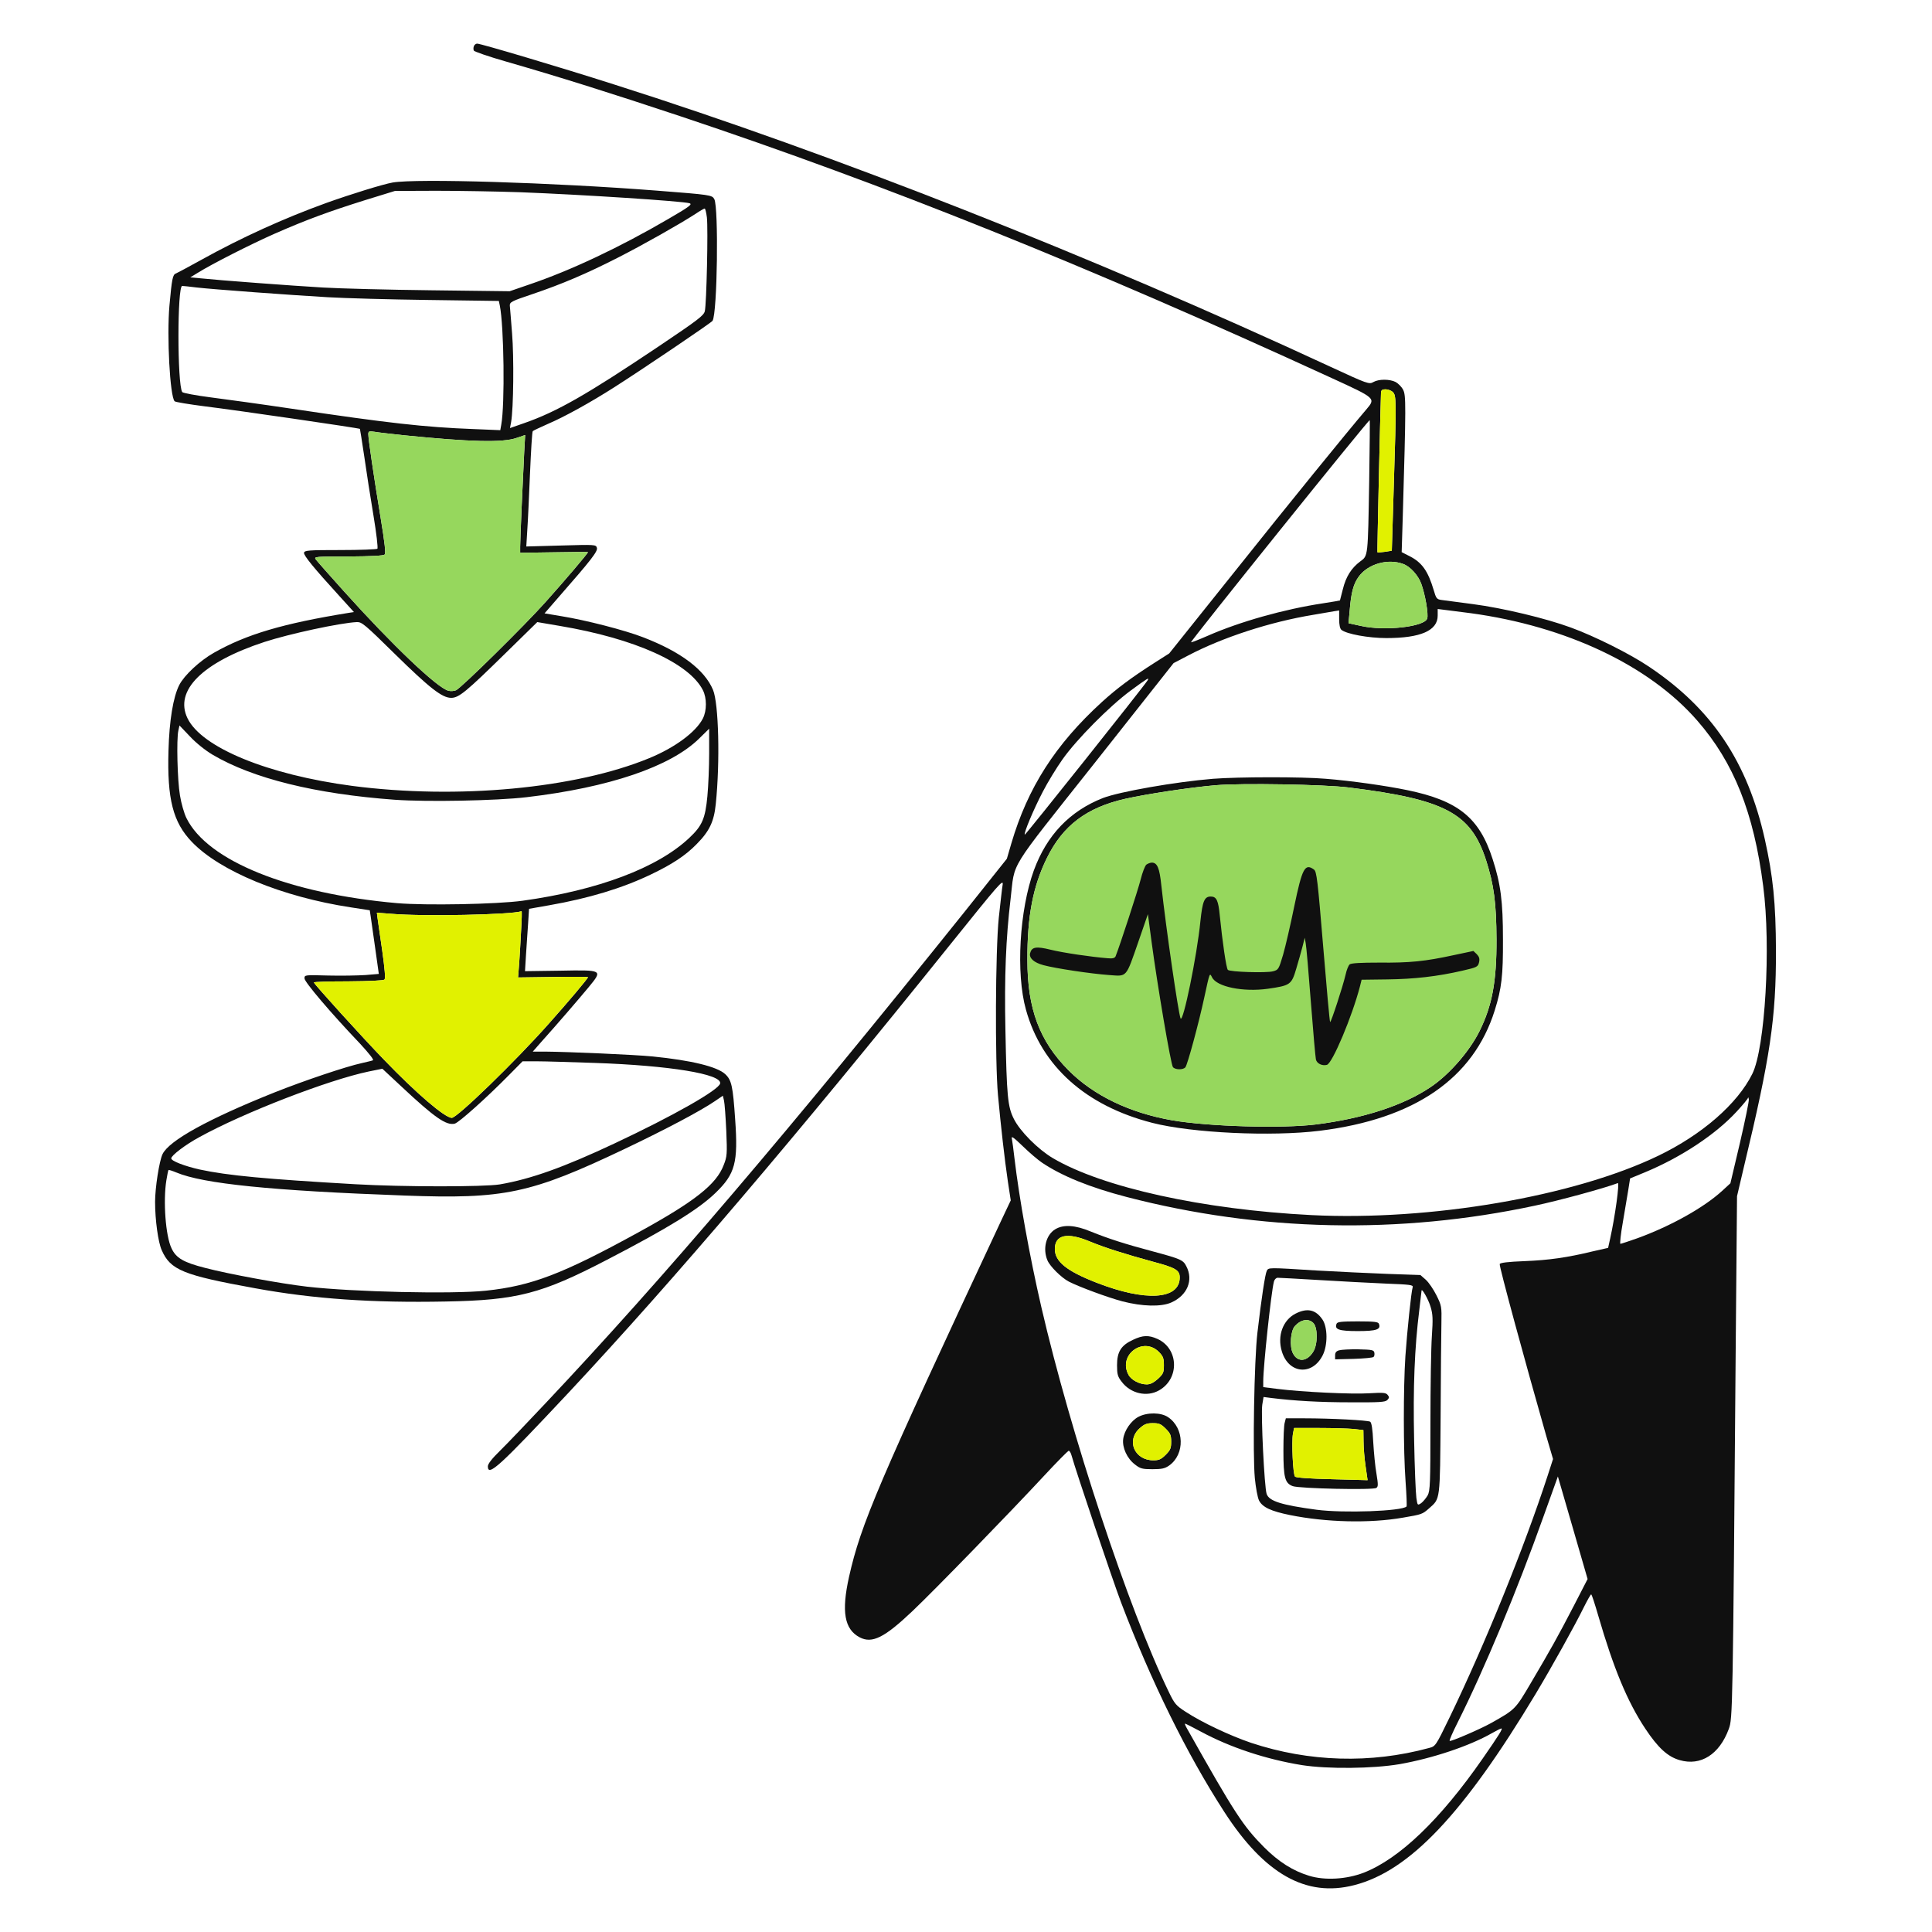
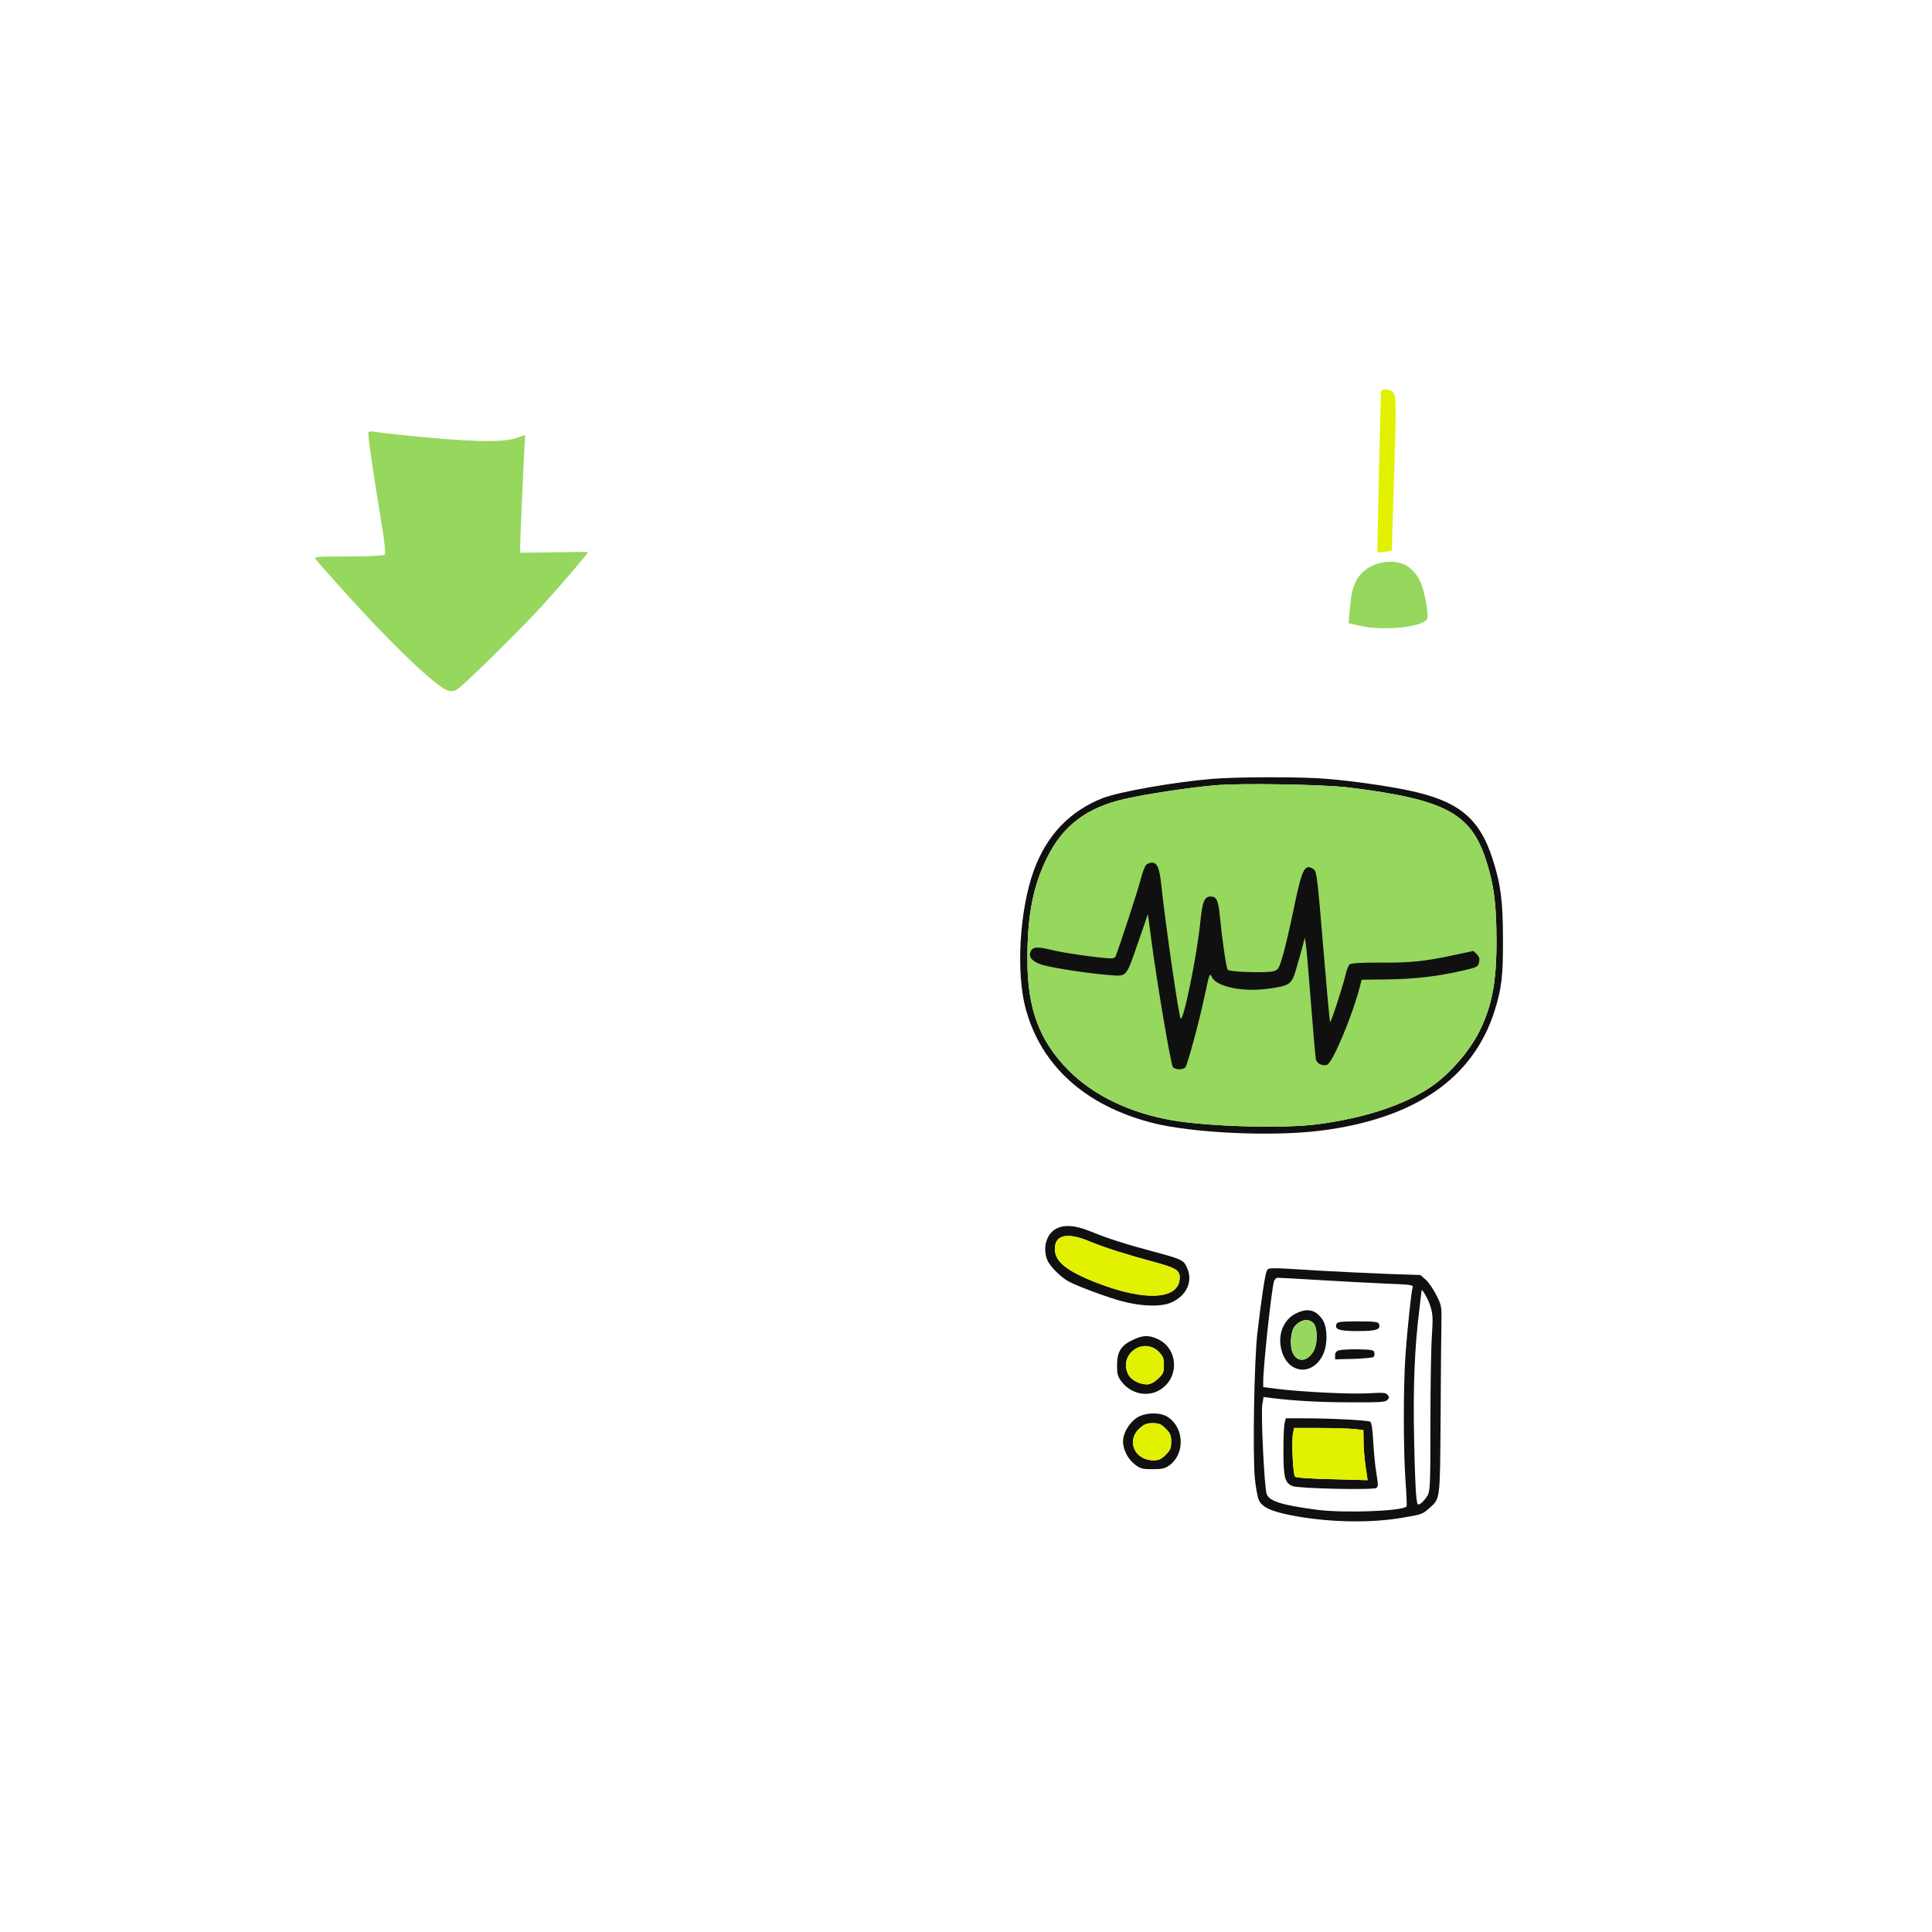
<svg xmlns="http://www.w3.org/2000/svg" width="286" height="286" viewBox="0 0 286 286" fill="none">
-   <path d="M70.161 6.815C70.065 7.007 70.065 7.317 70.137 7.485C70.185 7.628 72.385 8.394 74.991 9.135C82.787 11.383 90.176 13.702 100.674 17.194C131.068 27.333 160.815 39.289 197.115 55.957C203.739 58.993 203.668 58.946 202.233 60.644C199.363 64.015 190.994 74.298 182.744 84.652L173.083 96.728L170.907 98.115C167.535 100.267 165.311 101.917 163.087 103.95C156.224 110.215 152.135 116.624 149.72 124.826L149.05 127.122L142.761 135.013C116.863 167.32 98.187 189.248 80.683 207.804C78.028 210.626 75.039 213.759 74.035 214.739C72.839 215.911 72.218 216.7 72.218 217.059C72.218 218.661 73.891 217.13 84.198 206.13C99.837 189.391 117.915 168.157 140.704 139.772C147.854 130.876 148.548 130.063 148.428 130.948C148.333 131.474 148.094 133.698 147.854 135.85C147.352 140.752 147.281 157.133 147.735 162.13C148.165 166.77 148.715 171.624 149.194 174.876L149.624 177.698L148.189 180.735C129.991 219.641 127.433 225.62 125.687 233.415C124.539 238.58 124.994 241.187 127.265 242.383C129.107 243.339 130.924 242.43 135.061 238.509C138.409 235.328 149.289 224.137 154.598 218.422C156.439 216.437 158.065 214.811 158.185 214.763C158.328 214.739 158.52 215.05 158.639 215.504C159.261 217.752 164.665 233.798 165.957 237.217C170.428 248.959 175.665 259.6 181.213 268.185C187.168 277.415 193.337 280.907 200.463 279.065C208.641 276.985 216.652 268.52 227.341 250.728C229.781 246.663 233.128 240.637 234.491 237.863C234.994 236.859 235.472 236.022 235.544 236.022C235.639 236.022 236.094 237.457 236.596 239.178C238.844 246.926 240.9 251.9 243.554 255.894C245.444 258.739 246.878 260.054 248.648 260.557C251.757 261.465 254.531 259.72 255.918 255.941C256.491 254.387 256.515 253.646 256.946 199.076L257.137 177.076L258.165 172.7C262.063 156.487 262.924 150.676 262.9 140.728C262.876 133.65 262.47 129.704 261.25 124.228C258.691 112.798 253.431 104.954 244.176 98.737C241.354 96.824 236.094 94.194 232.554 92.902C228.872 91.539 222.463 90.009 218.087 89.435C215.911 89.148 213.807 88.861 213.376 88.813C212.683 88.717 212.587 88.574 212.228 87.331C211.391 84.533 210.507 83.265 208.665 82.333L207.494 81.735L207.661 76.331C208.139 59.854 208.139 58.515 207.709 57.702C207.494 57.272 206.991 56.77 206.609 56.554C205.724 56.1 204.098 56.1 203.309 56.554C202.687 56.913 202.496 56.865 196.924 54.283C161.509 37.854 123.368 22.813 90.989 12.53C83.002 9.972 71.165 6.457 70.639 6.457C70.448 6.457 70.233 6.624 70.161 6.815ZM206.178 58.037C206.704 58.515 206.728 59.161 206.322 72.026L206.035 81.52L205.007 81.687C204.433 81.759 203.931 81.807 203.907 81.759C203.859 81.687 204.313 61.409 204.433 58.157C204.457 57.75 204.6 57.63 205.102 57.63C205.437 57.63 205.939 57.798 206.178 58.037ZM202.687 71.189C202.496 82.524 202.52 82.261 201.372 83.098C200.033 84.102 199.244 85.37 198.789 87.211C198.55 88.096 198.359 88.861 198.359 88.885C198.335 88.909 197.211 89.1 195.824 89.315C190.133 90.176 183.557 92.017 178.774 94.122C177.459 94.696 176.359 95.126 176.311 95.078C176.168 94.959 202.472 62.246 202.759 62.198C202.807 62.174 202.759 66.239 202.687 71.189ZM207.709 83.481C208.737 83.839 209.933 85.154 210.387 86.398C210.961 87.952 211.487 90.917 211.272 91.563C210.889 92.783 205.007 93.452 201.491 92.663L199.626 92.257L199.794 90.439C200.009 87.737 200.344 86.446 201.133 85.37C202.496 83.481 205.437 82.644 207.709 83.481ZM217.728 90.774C231.885 92.711 244.152 98.522 251.254 106.676C256.659 112.87 259.624 120.307 261.011 131.163C262.183 140.107 261.298 155.124 259.409 158.95C257.209 163.398 251.972 167.965 245.468 171.098C232.961 177.124 211.678 180.759 194.126 179.874C178.104 179.061 163.207 175.785 155.841 171.433C153.665 170.141 150.987 167.463 150.078 165.622C149.17 163.828 149.026 162.274 148.835 152.446C148.668 144.578 148.907 138.887 149.6 133.076C150.294 127.337 148.978 129.441 162.107 112.87L173.728 98.163L175.881 97.039C180.974 94.361 188.004 92.065 194.413 91.013C195.657 90.798 197.044 90.559 197.474 90.487L198.239 90.367V91.659C198.239 92.472 198.359 93.07 198.574 93.237C199.315 93.859 202.615 94.457 205.222 94.457C210.291 94.457 212.826 93.357 212.826 91.133V90.152L213.974 90.296C214.596 90.367 216.294 90.583 217.728 90.774ZM169.878 100.722C169.376 101.559 151.776 123.654 151.704 123.559C151.513 123.367 153.02 119.78 154.383 117.174C155.1 115.787 156.415 113.635 157.3 112.391C159.381 109.45 164.211 104.572 167.344 102.252C169.854 100.411 170.189 100.196 169.878 100.722ZM257.568 169.185L256.157 175.163L254.937 176.287C252.211 178.774 247.381 181.476 242.407 183.294C241.115 183.748 239.968 184.13 239.872 184.13C239.776 184.13 239.92 182.696 240.231 180.95C240.518 179.228 240.9 177.028 241.044 176.12L241.307 174.446L243.626 173.489C248.887 171.289 253.957 167.941 257.065 164.57C257.998 163.565 258.763 162.633 258.763 162.513C258.787 162.37 258.835 162.465 258.883 162.728C258.931 162.991 258.333 165.885 257.568 169.185ZM154.239 172.102C157.181 174.087 161.365 175.785 166.794 177.196C186.498 182.313 207.183 182.767 227.174 178.487C230.809 177.722 237.552 175.88 239.489 175.139C239.776 175.02 239.083 180.089 238.365 183.317L238.054 184.728L235.831 185.23C231.981 186.163 229.302 186.546 225.668 186.689C223.204 186.785 222.081 186.928 222.009 187.12C221.889 187.383 225.835 201.85 228.896 212.563L229.9 215.983L229.111 218.422C225.644 229.063 219.857 243.339 214.572 254.267C212.515 258.5 212.515 258.5 211.535 258.763C202.902 261.107 193.791 260.844 185.207 257.998C182.05 256.922 177.937 254.985 175.522 253.407C174.111 252.498 173.872 252.235 173.035 250.489C167.057 238.174 158.496 212.276 154.144 193.457C152.422 185.996 150.868 177.363 150.174 171.457C150.031 170.213 149.863 168.922 149.791 168.587C149.672 168.109 149.983 168.3 151.418 169.687C152.374 170.62 153.641 171.696 154.239 172.102ZM232.985 237.696C230.618 242.263 229.589 244.104 226.624 249.126C224.304 253.072 224.328 253.048 220.67 255.104C218.972 256.037 214.739 257.854 214.596 257.711C214.524 257.639 215.05 256.42 215.768 255.009C219.737 247.094 224.591 235.448 228.513 224.424L230.618 218.565L232.818 226.146L235.018 233.75L232.985 237.696ZM177.746 256.324C182.122 258.691 187.431 260.437 192.739 261.298C196.589 261.896 203.237 261.824 207.183 261.154C212.061 260.294 217.513 258.476 220.861 256.563C221.531 256.18 222.152 255.87 222.248 255.87C222.511 255.87 221.913 256.826 219.474 260.341C213.209 269.357 207.183 275.144 201.874 277.224C199.315 278.204 196.135 278.396 193.791 277.678C191.376 276.937 189.296 275.622 187.12 273.446C184.035 270.337 182.768 268.424 175.737 255.917C175.498 255.511 175.354 255.152 175.426 255.152C175.498 255.152 176.55 255.678 177.746 256.324Z" fill="#101010" />
  <path d="M206.178 58.037C206.704 58.515 206.728 59.161 206.322 72.026L206.035 81.52L205.007 81.687C204.433 81.759 203.931 81.807 203.907 81.759C203.859 81.687 204.313 61.409 204.433 58.157C204.457 57.75 204.6 57.63 205.102 57.63C205.437 57.63 205.939 57.798 206.178 58.037Z" fill="#E1F100" />
  <path d="M207.709 83.481C208.737 83.839 209.933 85.154 210.387 86.398C210.961 87.952 211.487 90.917 211.272 91.563C210.889 92.783 205.007 93.452 201.491 92.663L199.626 92.257L199.794 90.439C200.009 87.737 200.344 86.446 201.133 85.37C202.496 83.481 205.437 82.644 207.709 83.481Z" fill="#96D75D" />
  <path d="M179.588 115.285C173.968 115.739 165.718 117.198 163.279 118.13C158.353 120.067 154.957 123.63 153.044 128.844C150.916 134.702 150.366 144.076 151.872 149.457C154.192 157.85 160.72 163.685 170.572 166.22C176.455 167.726 188.22 168.276 195.37 167.391C209.407 165.646 218.112 159.644 221.268 149.576C222.296 146.3 222.512 144.435 222.488 139.054C222.488 133.435 222.153 130.852 220.957 127.17C218.996 121.048 215.864 118.513 208.283 116.959C205.175 116.313 199.938 115.572 196.255 115.285C192.716 114.974 183.27 114.998 179.588 115.285ZM199.675 116.576C213.951 118.346 217.753 120.378 220.001 127.385C221.148 130.972 221.507 133.674 221.531 139.054C221.555 145.344 220.885 148.883 218.996 152.685C217.514 155.65 214.572 159.022 211.87 160.863C207.805 163.637 201.827 165.574 194.772 166.459C189.751 167.08 178.918 166.77 173.49 165.837C167.225 164.737 161.892 162.178 158.185 158.448C153.881 154.12 152.088 149.337 152.088 142.115C152.064 135.563 152.925 131.187 154.981 127.002C157.348 122.196 160.864 119.541 166.579 118.25C169.64 117.557 176.216 116.552 179.946 116.241C183.748 115.907 196.064 116.122 199.675 116.576Z" fill="#101010" />
  <path d="M199.675 116.576C213.951 118.346 217.753 120.378 220.001 127.385C221.148 130.972 221.507 133.674 221.531 139.054C221.555 145.344 220.885 148.883 218.996 152.685C217.514 155.65 214.572 159.022 211.87 160.863C207.805 163.637 201.827 165.574 194.772 166.459C189.751 167.08 178.918 166.77 173.49 165.837C167.225 164.737 161.892 162.178 158.185 158.448C153.881 154.12 152.088 149.337 152.088 142.115C152.064 135.563 152.925 131.187 154.981 127.002C157.348 122.196 160.864 119.541 166.579 118.25C169.64 117.557 176.216 116.552 179.946 116.241C183.748 115.907 196.064 116.122 199.675 116.576Z" fill="#96D75D" />
  <path d="M169.712 127.983C169.497 128.15 169.114 129.154 168.851 130.207C168.468 131.737 165.766 140.011 165.145 141.565C165.025 141.828 164.714 141.924 163.973 141.852C161.558 141.661 157.325 141.039 155.508 140.585C153.379 140.059 152.734 140.178 152.495 141.087C152.303 141.828 153.045 142.498 154.479 142.88C156.249 143.359 161.51 144.148 164.188 144.339C166.89 144.53 166.627 144.841 168.54 139.341L169.927 135.324L170.477 139.461C171.314 145.75 173.323 157.611 173.634 157.97C173.968 158.376 175.14 158.4 175.475 157.994C175.786 157.635 177.46 151.441 178.273 147.663C179.086 143.909 179.062 143.957 179.421 144.674C180.114 146.085 184.012 146.874 187.671 146.372C190.995 145.894 191.186 145.774 191.879 143.43C192.214 142.33 192.621 140.848 192.812 140.13L193.147 138.815L193.29 139.652C193.386 140.107 193.721 144.028 194.055 148.381C194.39 152.709 194.725 156.511 194.797 156.822C194.916 157.42 195.705 157.826 196.423 157.635C197.236 157.42 200.177 150.437 201.325 145.989L201.564 145.033L205.342 144.985C209.336 144.937 212.755 144.554 216.486 143.694C218.686 143.191 218.781 143.12 218.949 142.45C219.068 141.924 218.973 141.637 218.614 141.254L218.112 140.776L215.171 141.398C210.986 142.307 208.714 142.546 204.147 142.498C201.468 142.498 200.034 142.57 199.795 142.761C199.627 142.904 199.34 143.574 199.197 144.267C198.766 146.109 197.021 151.417 196.901 151.298C196.829 151.226 196.375 146.204 195.873 140.107C195.06 130.302 194.916 129.011 194.51 128.724C193.171 127.744 192.764 128.533 191.592 134.176C191.042 136.878 190.301 140.083 189.942 141.326C189.297 143.502 189.249 143.574 188.436 143.789C187.408 144.052 182.051 143.885 181.764 143.574C181.525 143.359 180.951 139.341 180.568 135.539C180.353 133.291 180.09 132.717 179.229 132.717C178.297 132.717 178.01 133.387 177.699 136.376C177.197 141.494 175.116 151.609 174.758 150.748C174.423 149.887 172.629 137.572 171.912 131.044C171.649 128.485 171.314 127.696 170.501 127.696C170.286 127.696 169.927 127.839 169.712 127.983Z" fill="#101010" />
  <path d="M156.201 181.978C154.838 182.815 154.335 184.848 155.053 186.57C155.435 187.478 157.133 189.152 158.233 189.726C159.835 190.539 163.996 192.07 166.148 192.644C169.114 193.409 171.888 193.481 173.394 192.811C175.762 191.759 176.694 189.511 175.618 187.454C175.164 186.522 174.757 186.354 170.764 185.278C166.531 184.154 164.092 183.365 161.485 182.313C159.142 181.333 157.42 181.237 156.201 181.978ZM161.246 183.748C163.542 184.704 166.603 185.661 170.716 186.785C174.04 187.67 174.638 188.028 174.638 189.104C174.638 192.404 169.568 192.715 162.298 189.87C157.875 188.148 156.153 186.737 156.153 184.896C156.153 182.791 157.97 182.385 161.246 183.748Z" fill="#101010" />
  <path d="M161.246 183.748C163.542 184.704 166.603 185.661 170.716 186.785C174.04 187.67 174.638 188.028 174.638 189.104C174.638 192.404 169.568 192.715 162.298 189.87C157.875 188.148 156.153 186.737 156.153 184.896C156.153 182.791 157.97 182.385 161.246 183.748Z" fill="#E1F100" />
  <path d="M187.527 188.124C187.288 188.578 186.738 192.141 186.14 197.283C185.662 201.3 185.423 215.241 185.758 218.828C185.901 220.239 186.164 221.698 186.379 222.128C186.905 223.133 188.149 223.707 190.971 224.281C196.303 225.357 202.76 225.524 207.686 224.663C210.484 224.185 210.555 224.161 211.536 223.3C213.234 221.794 213.162 222.32 213.258 209.717C213.282 203.476 213.353 197.235 213.377 195.848C213.425 193.433 213.401 193.265 212.636 191.735C212.205 190.874 211.512 189.846 211.058 189.439L210.268 188.746L205.39 188.578C202.712 188.483 197.977 188.244 194.892 188.076C187.695 187.622 187.79 187.622 187.527 188.124ZM195.251 189.487C198.408 189.678 202.855 189.917 205.127 190.013C208.786 190.157 209.24 190.204 209.121 190.563C208.905 191.233 208.308 197.044 208.045 200.75C207.734 205.461 207.734 214.739 208.068 219.283C208.212 221.291 208.284 222.965 208.212 223.013C207.518 223.707 198.886 224.017 194.892 223.491C189.727 222.798 187.862 222.224 187.503 221.148C187.168 220.167 186.642 209.407 186.858 207.948L187.049 206.8L188.149 206.944C191.616 207.374 195.347 207.589 199.89 207.589C204.195 207.613 205.055 207.565 205.366 207.254C205.677 206.92 205.677 206.8 205.414 206.489C205.151 206.154 204.745 206.131 202.688 206.25C200.153 206.417 192.668 206.059 189.105 205.604L187.001 205.341V204.481C187.001 202.281 188.173 191.328 188.579 189.726C188.651 189.415 188.914 189.152 189.129 189.152C189.345 189.152 192.095 189.296 195.251 189.487ZM211.775 193.457C212.11 194.557 212.134 195.25 211.966 197.761C211.847 199.411 211.751 205.222 211.751 210.674C211.751 219.665 211.703 220.67 211.345 221.363C211.105 221.77 210.675 222.296 210.388 222.511C209.838 222.87 209.838 222.87 209.671 221.746C209.575 221.1 209.408 217.202 209.336 213.065C209.168 205.341 209.408 199.483 210.101 193.935C210.268 192.428 210.436 191.137 210.436 191.065C210.46 190.611 211.464 192.381 211.775 193.457Z" fill="#101010" />
  <path d="M191.783 194.461C189.918 195.417 189.057 197.737 189.75 200.033C190.731 203.357 194.246 203.715 195.8 200.63C196.565 199.124 196.542 196.494 195.776 195.346C194.772 193.863 193.529 193.576 191.783 194.461ZM194.413 195.848C195.083 196.517 195.083 199.004 194.413 200.08C193.505 201.587 192.094 201.707 191.4 200.344C190.874 199.339 191.042 197.02 191.687 196.302C192.572 195.322 193.696 195.13 194.413 195.848Z" fill="#101010" />
  <path d="M194.413 195.848C195.083 196.517 195.083 199.004 194.413 200.08C193.505 201.587 192.094 201.707 191.4 200.344C190.874 199.339 191.042 197.02 191.687 196.302C192.572 195.322 193.696 195.13 194.413 195.848Z" fill="#96D75D" />
  <path d="M197.856 195.967C197.522 196.804 198.191 197.044 200.989 197.044C203.787 197.044 204.456 196.804 204.122 195.967C204.026 195.681 203.452 195.609 200.989 195.609C198.526 195.609 197.952 195.681 197.856 195.967Z" fill="#101010" />
  <path d="M198.238 199.889C197.808 200.009 197.641 200.224 197.641 200.63V201.228L200.391 201.157C201.897 201.109 203.236 200.989 203.332 200.87C203.451 200.774 203.499 200.487 203.451 200.248C203.38 199.841 203.117 199.793 201.108 199.746C199.865 199.722 198.573 199.793 198.238 199.889Z" fill="#101010" />
  <path d="M190.18 210.602C190.06 210.985 189.988 212.826 189.988 214.739C189.988 218.733 190.203 219.57 191.375 220C192.38 220.359 203.26 220.598 203.738 220.263C204.025 220.072 204.025 219.785 203.762 218.159C203.571 217.131 203.38 215.026 203.284 213.472C203.188 211.535 203.045 210.602 202.83 210.459C202.471 210.244 197.019 209.957 193.049 209.957H190.347L190.18 210.602ZM200.367 211.535L201.825 211.702L201.849 213.4C201.849 214.333 201.993 216.007 202.16 217.107L202.447 219.115L197.21 218.972C194.006 218.9 191.877 218.757 191.71 218.589C191.399 218.278 191.184 213.472 191.399 212.252L191.567 211.391H195.225C197.234 211.391 199.554 211.463 200.367 211.535Z" fill="#101010" />
  <path d="M200.367 211.535L201.825 211.702L201.849 213.4C201.849 214.333 201.993 216.007 202.16 217.107L202.447 219.115L197.21 218.972C194.006 218.9 191.877 218.757 191.71 218.589C191.399 218.278 191.184 213.472 191.399 212.252L191.567 211.391H195.225C197.234 211.391 199.554 211.463 200.367 211.535Z" fill="#E1F100" />
  <path d="M167.727 198.335C165.957 199.148 165.359 200.104 165.359 202.089C165.359 203.452 165.455 203.787 166.053 204.552C167.368 206.298 169.783 206.848 171.577 205.82C174.638 204.098 174.494 199.65 171.362 198.215C170.046 197.617 169.185 197.641 167.727 198.335ZM171.553 200.128C172.175 200.774 172.294 201.061 172.294 202.089C172.294 203.189 172.199 203.381 171.409 204.122C170.788 204.672 170.285 204.935 169.759 204.935C168.683 204.935 167.416 204.265 167.033 203.476C165.503 200.559 169.233 197.809 171.553 200.128Z" fill="#101010" />
  <path d="M171.553 200.128C172.175 200.774 172.294 201.061 172.294 202.089C172.294 203.189 172.199 203.381 171.409 204.122C170.788 204.672 170.285 204.935 169.759 204.935C168.683 204.935 167.416 204.265 167.033 203.476C165.503 200.559 169.233 197.809 171.553 200.128Z" fill="#E1F100" />
  <path d="M168.517 209.741C167.441 210.315 166.437 211.75 166.27 213.017C166.102 214.285 166.844 215.911 168.015 216.796C168.804 217.417 169.115 217.489 170.598 217.489C171.985 217.489 172.439 217.393 173.085 216.939C175.428 215.265 175.333 211.415 172.917 209.789C171.865 209.072 169.833 209.048 168.517 209.741ZM172.559 211.487C173.252 212.18 173.372 212.467 173.372 213.424C173.372 214.38 173.252 214.667 172.559 215.361C171.889 216.03 171.554 216.174 170.741 216.174C167.92 216.174 166.676 213.209 168.733 211.415C169.402 210.817 169.785 210.674 170.646 210.674C171.578 210.674 171.865 210.793 172.559 211.487Z" fill="#101010" />
  <path d="M172.559 211.487C173.252 212.18 173.372 212.467 173.372 213.424C173.372 214.38 173.252 214.667 172.559 215.361C171.889 216.03 171.554 216.174 170.741 216.174C167.92 216.174 166.676 213.209 168.733 211.415C169.402 210.817 169.785 210.674 170.646 210.674C171.578 210.674 171.865 210.793 172.559 211.487Z" fill="#E1F100" />
-   <path d="M58.109 27.022C56.651 27.285 52.011 28.72 48.329 30.035C42.04 32.306 35.727 35.176 29.868 38.428C27.979 39.48 26.257 40.389 26.042 40.485C25.564 40.652 25.444 41.25 25.085 45.219C24.679 49.763 25.157 58.683 25.851 59.4C25.946 59.52 28.003 59.854 30.418 60.165C34.77 60.691 53.159 63.37 53.279 63.489C53.303 63.513 53.59 65.354 53.924 67.578C54.235 69.802 54.857 73.748 55.288 76.33C55.718 78.913 55.981 81.137 55.861 81.233C55.766 81.328 53.303 81.424 50.385 81.424C45.651 81.424 45.077 81.472 45.005 81.83C44.933 82.213 46.464 84.102 50.29 88.287L52.394 90.606L51.605 90.726C41.872 92.304 36.468 93.906 31.661 96.633C29.557 97.828 27.285 99.957 26.544 101.391C25.635 103.161 25.061 106.676 24.942 111.1C24.727 118.274 25.611 121.717 28.385 124.611C32.546 128.963 41.753 132.765 51.94 134.32L54.737 134.75L54.881 135.707C54.953 136.233 55.264 138.361 55.55 140.417L56.077 144.172L54.092 144.339C52.992 144.411 50.505 144.459 48.592 144.411C45.1 144.315 45.077 144.315 45.077 144.841C45.077 145.367 48.95 149.935 53.327 154.526C54.69 156.009 55.407 156.917 55.192 156.965C55.024 157.037 54.283 157.204 53.566 157.372C51.246 157.874 45.005 159.978 40.677 161.7C30.8 165.646 25.014 168.85 24.057 170.859C23.579 171.863 22.957 175.833 22.957 177.913C22.957 180.591 23.411 183.891 23.938 185.063C25.229 188.004 27.094 188.77 37.783 190.707C46.416 192.285 55.096 192.883 66.001 192.667C76.546 192.476 80.181 191.52 89.794 186.522C98.881 181.811 103.424 179.013 105.935 176.574C108.829 173.776 109.283 172.102 108.829 165.717C108.494 160.791 108.303 159.883 107.346 158.998C106.151 157.898 102.348 156.965 96.609 156.391C94.003 156.128 84.031 155.698 80.731 155.674H78.866L80.085 154.287C82.453 151.656 85.777 147.783 87.164 146.109C89.244 143.574 89.268 143.574 82.907 143.693L77.718 143.765L77.861 141.422C77.957 140.107 78.077 138.026 78.172 136.806L78.316 134.535L81.305 134.009C87.164 132.98 92.066 131.498 96.274 129.489C99.479 127.959 101.464 126.667 103.137 124.946C105.027 123.033 105.696 121.622 105.959 119.015C106.605 112.774 106.39 104.141 105.553 102.133C104.309 99.144 100.794 96.489 95.198 94.337C92.496 93.285 86.709 91.802 83.17 91.228L80.611 90.798L82.811 88.263C87.546 82.859 88.527 81.591 88.359 81.089C88.216 80.611 88.072 80.611 83.074 80.754L77.909 80.898L78.053 78.53C78.148 77.239 78.316 73.413 78.459 70.065C78.603 66.717 78.77 63.896 78.866 63.824C78.961 63.728 79.942 63.274 81.066 62.772C83.553 61.719 87.498 59.52 90.87 57.367C95.15 54.641 105.337 47.754 105.481 47.491C106.198 46.319 106.39 30.728 105.744 29.485C105.409 28.863 105.194 28.839 97.207 28.217C81.759 27.022 61.648 26.4 58.109 27.022ZM77.001 28.456C86.303 28.815 100.961 29.772 102.061 30.083C102.54 30.226 102.085 30.585 98.953 32.402C91.707 36.635 84.438 40.054 78.364 42.111L75.446 43.115L63.848 42.972C57.464 42.9 50.266 42.709 47.827 42.565C43.307 42.302 32.403 41.489 29.701 41.202L28.17 41.059L29.27 40.389C31.327 39.098 37.209 36.109 40.748 34.554C45.388 32.522 48.64 31.326 54.044 29.628L58.468 28.265L64.566 28.241C67.914 28.241 73.509 28.337 77.001 28.456ZM104.644 32.187C104.835 33.837 104.596 45.028 104.333 46.08C104.166 46.726 103.281 47.396 97.446 51.317C86.853 58.419 82.477 60.93 77.622 62.628L75.494 63.37L75.661 62.485C76.02 60.428 76.092 52.848 75.805 49.38C75.661 47.396 75.494 45.554 75.47 45.243C75.446 44.717 75.733 44.574 78.794 43.546C83.17 42.063 86.781 40.533 91.468 38.141C95.318 36.18 100.627 33.167 102.922 31.685C103.592 31.23 104.214 30.872 104.309 30.872C104.405 30.848 104.548 31.446 104.644 32.187ZM29.174 42.565C31.757 42.852 42.781 43.665 48.544 44C50.983 44.143 57.655 44.335 63.418 44.407L73.844 44.55L73.987 45.219C74.609 48.304 74.753 59.878 74.203 62.867L74.059 63.68L70.042 63.513C62.964 63.25 57.416 62.628 43.164 60.5C38.835 59.854 33.455 59.113 31.207 58.826C28.983 58.539 27.07 58.18 26.974 58.037C26.233 56.841 26.233 42.326 26.974 42.326C27.07 42.326 28.05 42.422 29.174 42.565ZM59.903 64.446C69.635 65.426 74.418 65.546 76.474 64.828L77.742 64.398L77.598 66.933C77.407 70.639 77.001 79.846 77.001 80.922V81.83L82.022 81.759C84.796 81.711 87.044 81.687 87.044 81.735C87.044 81.902 83.481 86.087 80.779 89.1C77.646 92.615 68.32 101.798 67.507 102.18C67.22 102.3 66.718 102.348 66.383 102.252C64.733 101.846 58.038 95.461 50.84 87.45C48.735 85.106 46.894 83.026 46.727 82.787C46.464 82.404 46.774 82.38 51.557 82.38C54.953 82.356 56.77 82.261 56.938 82.094C57.129 81.902 56.961 80.396 56.34 76.617C55.311 70.376 54.522 64.972 54.522 64.278C54.522 63.848 54.618 63.8 55.431 63.919C55.909 64.015 57.942 64.23 59.903 64.446ZM58.444 96.8C63.633 101.893 65.451 103.304 66.79 103.304C67.938 103.304 69.014 102.396 74.8 96.728L79.535 92.089L82.907 92.663C93.955 94.528 101.99 98.139 104.046 102.157C104.644 103.328 104.644 105.193 104.046 106.365C103.018 108.374 99.909 110.67 96.131 112.224C85.179 116.743 67.722 118.37 52.131 116.337C39.648 114.687 29.868 110.67 27.764 106.341C25.755 102.228 29.964 98.043 39.146 95.03C42.805 93.835 50.337 92.209 52.824 92.089C53.566 92.065 53.996 92.424 58.444 96.8ZM31.47 111.722C37.424 115.237 46.679 117.533 58.468 118.393C63.227 118.728 73.509 118.537 77.957 118.011C90.177 116.576 99.24 113.491 103.472 109.354L104.979 107.872V111.507C104.979 113.515 104.859 116.361 104.716 117.867C104.405 121.167 103.951 122.243 102.037 124.037C97.35 128.461 88.55 131.785 77.359 133.339C73.533 133.865 63.035 134.056 58.803 133.698C42.757 132.287 30.705 127.433 27.596 121.096C27.261 120.426 26.831 118.92 26.64 117.748C26.257 115.5 26.114 109.45 26.401 108.159L26.568 107.393L28.098 108.996C28.983 109.952 30.346 111.052 31.47 111.722ZM77.144 137.667C77.072 139.222 76.929 141.446 76.857 142.593L76.69 144.698L81.879 144.626C84.724 144.578 87.044 144.602 87.044 144.65C87.044 144.841 84.222 148.189 81.305 151.465C76.307 157.109 67.674 165.478 66.885 165.478C65.857 165.478 61.624 161.843 56.818 156.846C53.757 153.689 46.559 145.75 46.464 145.439C46.416 145.343 48.711 145.272 51.533 145.272C54.69 145.248 56.77 145.152 56.914 145.009C57.081 144.841 56.961 143.454 56.579 140.704C56.244 138.48 55.957 136.304 55.885 135.874L55.79 135.109L57.966 135.276C62.557 135.683 75.59 135.42 77.216 134.893C77.264 134.893 77.24 136.137 77.144 137.667ZM88.048 157.348C99.12 157.73 106.868 158.998 106.605 160.385C106.437 161.341 99.646 165.191 90.99 169.256C83.409 172.82 78.579 174.541 73.987 175.33C71.62 175.713 59.664 175.713 52.609 175.306C39.266 174.541 33.694 174.015 29.581 173.13C27.333 172.628 25.348 171.863 25.348 171.48C25.348 171.05 27.453 169.448 29.485 168.348C36.109 164.689 48.64 159.859 54.594 158.615L56.603 158.209L59.448 160.863C64.327 165.43 66.072 166.65 67.316 166.339C67.938 166.172 71.979 162.561 75.327 159.165L77.359 157.109H79.511C80.683 157.109 84.533 157.228 88.048 157.348ZM107.514 167.391C107.657 170.835 107.633 171.193 107.131 172.461C106.055 175.33 102.827 177.865 94.457 182.457C83.218 188.626 78.674 190.348 71.931 191.065C66.981 191.591 52.298 191.257 45.435 190.467C41.514 190.013 33.837 188.602 30.37 187.693C27.166 186.88 26.066 186.235 25.396 184.8C24.511 182.983 24.129 177.77 24.631 174.709C24.75 173.943 24.894 173.274 24.942 173.202C24.99 173.154 25.516 173.322 26.09 173.561C30.059 175.235 40.174 176.263 59.879 176.98C74.681 177.53 78.531 176.717 92.544 170.046C98.57 167.176 103.711 164.45 105.816 163.015L107.011 162.202L107.179 162.943C107.274 163.35 107.418 165.359 107.514 167.391Z" fill="#101010" />
  <path d="M59.903 64.446C69.635 65.426 74.418 65.546 76.474 64.828L77.742 64.398L77.598 66.933C77.407 70.639 77.001 79.846 77.001 80.922V81.83L82.022 81.759C84.796 81.711 87.044 81.687 87.044 81.735C87.044 81.902 83.481 86.087 80.779 89.1C77.646 92.615 68.32 101.798 67.507 102.18C67.22 102.3 66.718 102.348 66.383 102.252C64.733 101.846 58.038 95.461 50.84 87.45C48.735 85.106 46.894 83.026 46.727 82.787C46.464 82.404 46.774 82.38 51.557 82.38C54.953 82.356 56.77 82.261 56.938 82.094C57.129 81.902 56.961 80.396 56.34 76.617C55.311 70.376 54.522 64.972 54.522 64.278C54.522 63.848 54.618 63.8 55.431 63.919C55.909 64.015 57.942 64.23 59.903 64.446Z" fill="#96D75D" />
-   <path d="M77.144 137.667C77.072 139.222 76.929 141.446 76.857 142.593L76.69 144.698L81.879 144.626C84.724 144.578 87.044 144.602 87.044 144.65C87.044 144.841 84.222 148.189 81.305 151.465C76.307 157.109 67.674 165.478 66.885 165.478C65.857 165.478 61.624 161.843 56.818 156.846C53.757 153.689 46.559 145.75 46.464 145.439C46.416 145.343 48.711 145.272 51.533 145.272C54.69 145.248 56.77 145.152 56.914 145.009C57.081 144.841 56.961 143.454 56.579 140.704C56.244 138.48 55.957 136.304 55.885 135.874L55.79 135.109L57.966 135.276C62.557 135.683 75.59 135.42 77.216 134.893C77.264 134.893 77.24 136.137 77.144 137.667Z" fill="#E1F100" />
</svg>